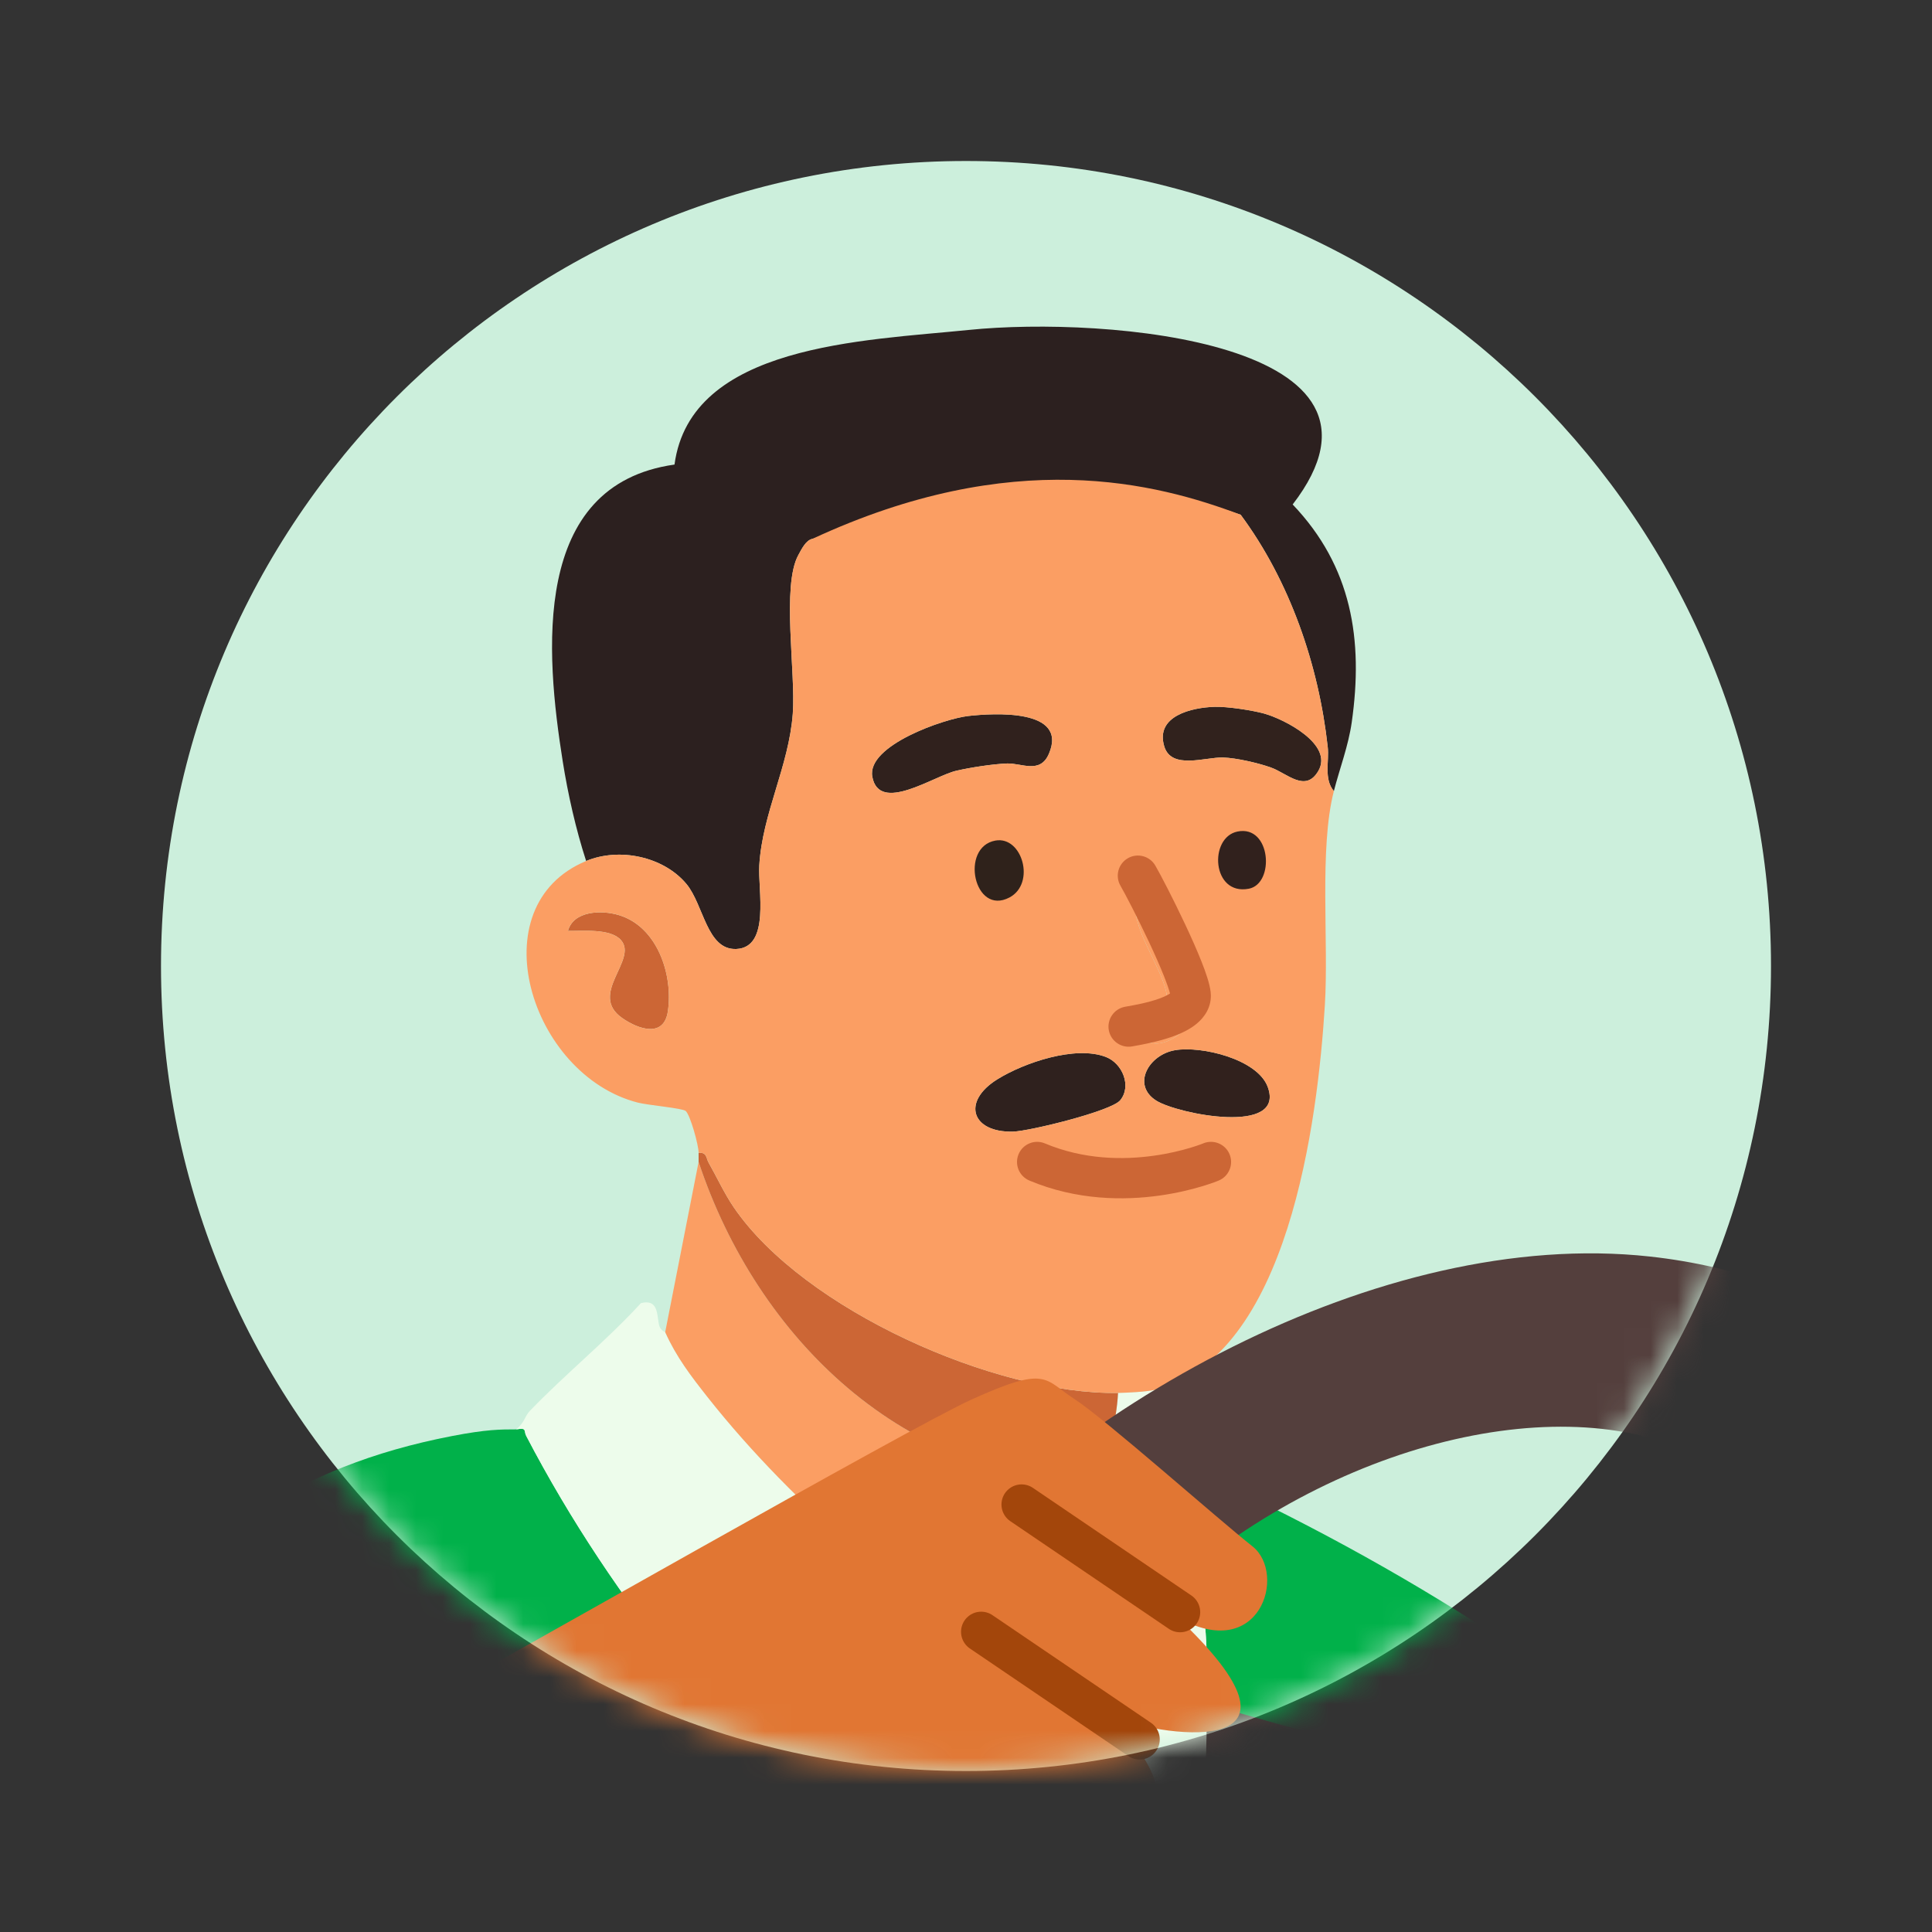
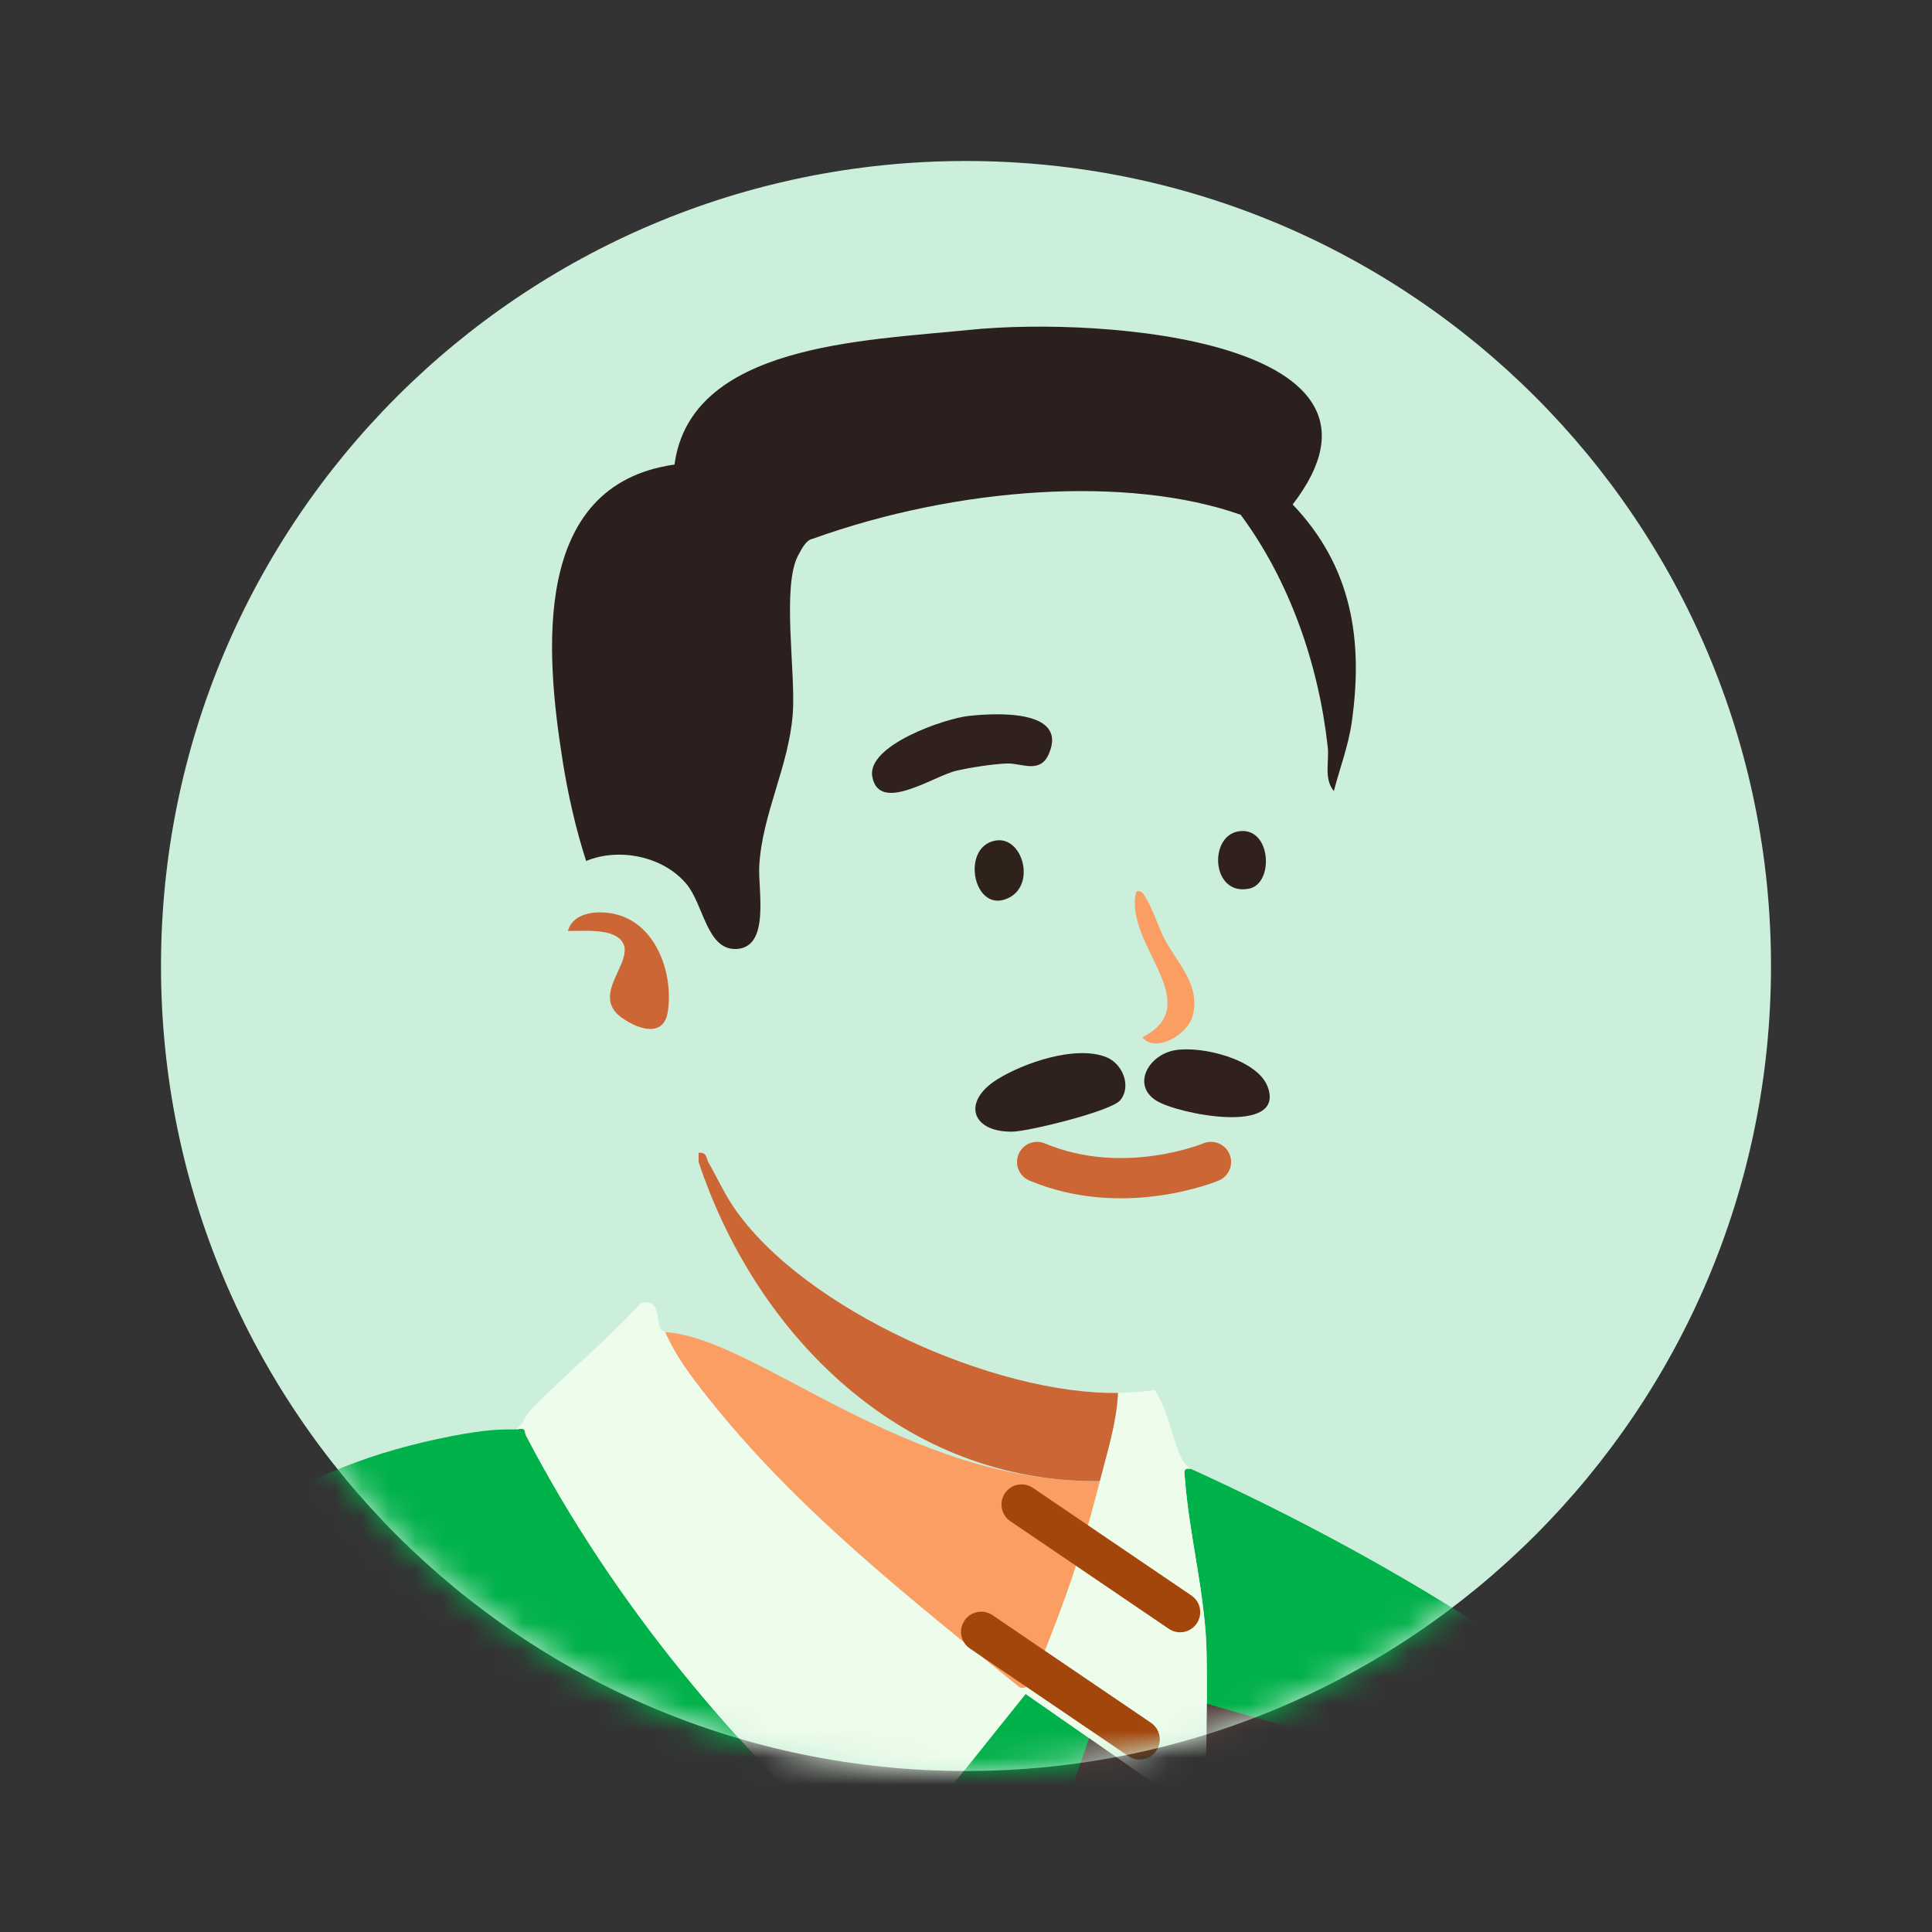
<svg xmlns="http://www.w3.org/2000/svg" width="72" height="72" viewBox="0 0 72 72" fill="none">
  <rect x="0" y="0" width="72" height="72" fill="#333333" stroke="none" />
  <path d="M36 66C52.569 66 66 52.569 66 36C66 19.431 52.569 6 36 6C19.431 6 6 19.431 6 36C6 52.569 19.431 66 36 66Z" fill="#CCEFDC" />
  <mask id="mask0_2479_28045" style="mask-type:alpha" maskUnits="userSpaceOnUse" x="6" y="6" width="60" height="60">
    <path d="M36 66C52.569 66 66 52.569 66 36C66 19.431 52.569 6 36 6C19.431 6 6 19.431 6 36C6 52.569 19.431 66 36 66Z" fill="#CCEFDC" />
  </mask>
  <g mask="url(#mask0_2479_28045)">
    <path d="M50.375 26.92C50.249 27.801 49.929 28.629 49.709 29.482C49.328 29.029 49.54 28.378 49.481 27.841C49.146 24.784 48.07 21.657 46.236 19.183C42.034 17.704 35.675 18.142 30.283 20.08C30.032 20.128 29.875 20.462 29.753 20.683C29.123 21.824 29.659 25.053 29.545 26.593C29.399 28.559 28.413 30.303 28.296 32.253C28.242 33.158 28.716 35.31 27.441 35.366C26.337 35.412 26.229 33.718 25.579 32.94C24.725 31.918 23.079 31.573 21.844 32.087C21.461 30.908 21.166 29.601 20.971 28.373C20.332 24.348 19.771 18.069 25.137 17.313C25.737 12.835 32.181 12.696 36.113 12.295C41.21 11.775 52.851 12.733 48.174 18.8C50.374 21.107 50.815 23.837 50.375 26.92Z" fill="#2C201F" />
    <path d="M19.238 53.269C19.655 53.2 19.506 53.313 19.612 53.515C22.876 59.768 27.489 65.297 32.774 69.928L38.22 63.127L44.723 67.655C45.018 67.44 44.993 62.026 44.956 61.25C44.857 59.194 44.312 57.11 44.16 55.132C44.144 54.917 44.054 54.678 44.385 54.742C48.298 56.525 52.102 58.573 55.703 60.925C56.615 61.521 57.922 62.272 58.657 63.011C58.682 65.754 59.098 68.49 59.336 71.224C60.191 81.046 61.117 90.941 61.829 100.731C61.898 101.679 61.859 102.661 62.03 103.607L61.824 103.84C50.549 108.571 38.289 110.978 26.035 111.265L23.146 93.254L21.504 111.152C19.117 111.086 16.811 111.051 14.425 110.811C7.183 110.084 0.042 108.456 -6.404 105.047C-6.533 104.95 -6.486 103.883 -6.473 103.62C-6.027 94.55 -3.865 79.211 0.111 71.126C3.351 64.538 4.831 55.83 16.855 53.515C18.131 53.269 18.652 53.269 19.238 53.269Z" fill="#01B14A" />
    <path d="M60.14 67.805L41.382 62.474L37.334 74.222L60.14 67.805Z" fill="#543F3D" />
    <path d="M44.724 67.655L38.221 63.126L32.774 69.927C27.489 65.297 22.875 59.768 19.612 53.515C19.506 53.312 19.655 53.2 19.238 53.269C19.56 53.005 19.55 52.785 19.742 52.584C21.076 51.198 22.583 49.984 23.885 48.565C24.612 48.379 24.454 49.142 24.587 49.454C24.647 49.597 24.783 49.632 24.789 49.645C25.202 50.567 25.741 51.272 26.378 52.077C29.682 56.258 33.892 59.548 38.005 62.885C38.217 62.942 38.257 62.86 38.368 62.714C38.653 62.335 39.275 60.645 39.486 60.094C40.094 58.496 40.563 56.846 40.987 55.195C41.262 54.125 41.611 53.02 41.666 51.91C42.006 51.904 42.723 51.868 43.026 51.797C43.548 52.545 43.68 53.674 44.075 54.432C44.151 54.578 44.26 54.648 44.385 54.742C44.054 54.677 44.144 54.917 44.161 55.133C44.311 57.111 44.857 59.194 44.956 61.251C44.993 62.027 45.018 67.44 44.724 67.655Z" fill="#EDFCEB" />
    <path d="M61.829 100.731C61.117 90.941 60.191 81.046 59.336 71.224C59.098 68.49 58.682 65.754 58.657 63.011C60.472 64.835 62.795 70.825 63.728 73.402C65.81 79.149 67.482 85.629 68.59 91.648C68.871 93.179 69.332 95.322 69.418 96.826C69.426 96.971 69.447 97.134 69.42 97.276C69.357 97.596 67.77 98.439 67.382 98.637C65.671 99.512 63.677 100.234 61.829 100.731Z" fill="#01B14A" />
-     <path d="M40.987 55.195C40.564 56.847 40.095 58.496 39.486 60.094C39.276 60.645 38.654 62.335 38.369 62.714C38.258 62.861 38.218 62.941 38.006 62.885C33.893 59.548 29.683 56.258 26.378 52.077C25.742 51.272 25.204 50.567 24.79 49.645L26.035 43.301C28.209 49.853 33.745 55.286 40.987 55.195Z" fill="#FB9E63" />
+     <path d="M40.987 55.195C40.564 56.847 40.095 58.496 39.486 60.094C39.276 60.645 38.654 62.335 38.369 62.714C38.258 62.861 38.218 62.941 38.006 62.885C33.893 59.548 29.683 56.258 26.378 52.077C25.742 51.272 25.204 50.567 24.79 49.645C28.209 49.853 33.745 55.286 40.987 55.195Z" fill="#FB9E63" />
    <path d="M41.666 51.91C41.611 53.021 41.262 54.125 40.987 55.195C33.744 55.287 28.207 49.853 26.035 43.302V42.962C26.352 42.937 26.31 43.157 26.407 43.327C26.719 43.875 26.99 44.472 27.345 44.993C29.948 48.809 37.109 51.986 41.666 51.91Z" fill="#CC6635" />
    <path d="M39.088 28.095C38.76 28.855 38.068 28.433 37.532 28.453C37.005 28.472 36.162 28.602 35.64 28.723C34.796 28.918 32.763 30.333 32.508 28.945C32.294 27.781 35.187 26.783 36.091 26.682C36.998 26.58 39.824 26.393 39.088 28.095Z" fill="#30211D" />
    <path d="M41.747 41.004C41.412 41.41 38.361 42.156 37.753 42.172C36.206 42.212 35.828 41.054 37.171 40.221C38.173 39.599 40.083 38.952 41.216 39.391C41.834 39.631 42.18 40.48 41.747 41.004Z" fill="#2F211E" />
-     <path d="M49.13 28.731C48.65 29.557 47.963 28.814 47.361 28.602C46.885 28.433 46.075 28.245 45.578 28.23C44.925 28.21 43.655 28.695 43.389 27.816C43.044 26.675 44.422 26.367 45.267 26.341C45.733 26.328 46.643 26.465 47.106 26.591C47.865 26.801 49.706 27.741 49.13 28.731Z" fill="#31221D" />
    <path d="M43.097 41.021C42.16 40.436 42.808 39.305 43.789 39.138C44.777 38.969 46.859 39.471 47.243 40.503C47.92 42.326 43.885 41.514 43.097 41.021Z" fill="#31211D" />
    <path d="M24.891 37.683C24.746 38.679 23.809 38.374 23.186 37.938C21.912 37.047 23.787 35.77 23.143 35.036C22.749 34.586 21.704 34.705 21.166 34.692C21.375 33.936 22.418 33.91 23.058 34.102C24.495 34.53 25.09 36.319 24.891 37.683Z" fill="#CC6635" />
    <path d="M44.446 37.868C44.272 38.524 43.087 39.277 42.573 38.659C45.023 37.392 41.839 35.163 42.348 33.222C42.574 33.175 42.613 33.329 42.71 33.48C42.962 33.869 43.167 34.566 43.42 35.035C43.921 35.96 44.747 36.721 44.446 37.868Z" fill="#FB9E63" />
-     <path d="M49.709 29.482C49.328 29.029 49.54 28.378 49.481 27.841C49.146 24.784 48.069 21.657 46.236 19.183C43.097 17.996 37.753 16.607 30.282 20.079C30.032 20.128 29.875 20.462 29.752 20.683C29.122 21.824 29.658 25.053 29.545 26.593C29.399 28.559 28.412 30.303 28.296 32.253C28.241 33.158 28.716 35.31 27.44 35.366C26.336 35.412 26.228 33.717 25.578 32.94C24.724 31.918 23.078 31.573 21.843 32.087C17.813 33.765 19.763 40.063 23.77 41.091C24.151 41.189 25.433 41.297 25.554 41.403C25.723 41.55 26.036 42.673 26.035 42.962C26.352 42.937 26.31 43.157 26.407 43.326C26.719 43.874 26.989 44.471 27.345 44.993C29.948 48.809 37.109 51.986 41.666 51.91C42.006 51.904 42.723 51.868 43.026 51.797C48.032 50.606 49.109 41.699 49.373 37.472C49.522 35.1 49.156 31.63 49.709 29.482ZM24.89 37.683C24.746 38.679 23.809 38.374 23.186 37.938C21.912 37.047 23.786 35.77 23.143 35.036C22.748 34.586 21.703 34.705 21.165 34.691C21.375 33.936 22.418 33.91 23.058 34.101C24.494 34.529 25.09 36.319 24.89 37.683ZM42.347 33.221C42.574 33.175 42.612 33.329 42.709 33.48C42.961 33.869 43.166 34.566 43.42 35.035C43.92 35.96 44.746 36.72 44.445 37.868C44.272 38.524 43.087 39.277 42.572 38.658C45.022 37.392 41.838 35.163 42.347 33.221ZM32.508 28.945C32.294 27.781 35.187 26.783 36.091 26.682C36.998 26.58 39.824 26.393 39.088 28.095C38.76 28.855 38.068 28.433 37.532 28.453C37.005 28.472 36.162 28.602 35.64 28.723C34.796 28.918 32.763 30.333 32.508 28.945ZM37.17 40.222C38.173 39.599 40.083 38.952 41.215 39.391C41.834 39.631 42.179 40.48 41.747 41.004C41.411 41.41 38.361 42.156 37.753 42.172C36.205 42.212 35.828 41.054 37.17 40.222ZM43.097 41.021C42.16 40.436 42.808 39.305 43.789 39.138C44.777 38.969 46.859 39.471 47.243 40.502C47.92 42.326 43.885 41.514 43.097 41.021ZM49.13 28.731C48.649 29.557 47.962 28.814 47.361 28.602C46.885 28.433 46.075 28.245 45.578 28.231C44.924 28.21 43.654 28.695 43.388 27.816C43.044 26.675 44.421 26.367 45.266 26.341C45.733 26.328 46.642 26.465 47.106 26.591C47.864 26.801 49.705 27.741 49.13 28.731Z" fill="#FB9E63" />
-     <path fill-rule="evenodd" clip-rule="evenodd" d="M42.03 31.985C42.388 31.777 42.847 31.899 43.055 32.257C43.254 32.599 43.734 33.525 44.173 34.46C44.394 34.93 44.61 35.413 44.777 35.837C44.933 36.231 45.084 36.659 45.118 36.977C45.176 37.522 44.88 37.916 44.599 38.149C44.328 38.375 43.989 38.526 43.695 38.631C43.156 38.824 42.555 38.931 42.271 38.982C42.242 38.987 42.217 38.992 42.195 38.996C41.788 39.07 41.397 38.8 41.322 38.393C41.248 37.986 41.518 37.595 41.925 37.52C41.95 37.516 41.977 37.511 42.006 37.505C42.3 37.453 42.777 37.367 43.19 37.219C43.386 37.149 43.522 37.08 43.603 37.024C43.57 36.896 43.5 36.685 43.383 36.389C43.231 36.006 43.03 35.553 42.816 35.098C42.385 34.181 41.925 33.299 41.757 33.01C41.55 32.652 41.671 32.193 42.03 31.985Z" fill="#CC6635" />
    <path d="M37.095 31.326C38.096 31.145 38.606 32.925 37.62 33.446C36.295 34.146 35.764 31.567 37.095 31.326Z" fill="#2F221B" />
    <path d="M46.118 30.989C47.37 30.735 47.515 32.933 46.54 33.12C45.16 33.385 45.039 31.209 46.118 30.989Z" fill="#31211D" />
    <path fill-rule="evenodd" clip-rule="evenodd" d="M37.96 43.013C38.12 42.631 38.56 42.451 38.942 42.612C40.395 43.223 41.867 43.229 42.999 43.07C43.563 42.992 44.031 42.873 44.357 42.776C44.519 42.727 44.645 42.684 44.727 42.654C44.769 42.639 44.799 42.627 44.818 42.62L44.838 42.612L44.839 42.611C44.839 42.611 44.839 42.611 44.839 42.611M44.839 42.611C45.221 42.452 45.661 42.631 45.821 43.013C45.981 43.395 45.801 43.835 45.419 43.995L45.152 43.358C45.419 43.995 45.419 43.995 45.419 43.995L45.417 43.996L45.413 43.998L45.402 44.002L45.366 44.016C45.336 44.028 45.294 44.044 45.24 44.064C45.133 44.103 44.98 44.155 44.787 44.213C44.403 44.328 43.859 44.465 43.207 44.556C41.909 44.737 40.143 44.744 38.361 43.995C37.979 43.834 37.799 43.394 37.96 43.013" fill="#CC6635" />
-     <path d="M61.483 46.827C51.452 45.729 39.497 52.427 33.176 60.239C31.056 62.958 29.432 65.904 28.561 69.106C26.431 76.683 27.995 83.796 32.67 88.647C33.824 89.988 35.274 91.014 36.98 92.069C39.421 93.551 42.452 94.403 45.538 94.741C58.656 96.177 72.386 87.266 76.604 74.885C76.623 74.713 76.642 74.542 76.679 74.199C80.916 61.646 74.859 48.291 61.483 46.827ZM39.563 63.715C44.523 56.448 53.28 52.547 59.71 53.251C62.282 53.532 64.76 54.671 66.154 56.212C69.417 59.693 71.062 63.691 70.611 67.808C70.555 68.322 70.241 68.808 69.689 69.095C69.137 69.382 68.328 69.64 67.556 69.556L41.835 66.741C40.806 66.628 40.053 66.372 39.595 65.801C39.175 64.888 38.992 64.173 39.563 63.715ZM35.501 72.295C35.557 71.781 36.366 71.522 36.88 71.579L42.797 72.226C44.597 72.423 46.084 73.107 47.276 74.105C48.211 75.075 48.594 76.332 48.206 77.504L43.491 89.658C41.986 89.146 40.517 88.291 39.325 87.293C35.805 83.783 34.329 78.242 35.501 72.295ZM61.143 85.342C58.032 87.605 54.721 89.325 51.521 90.016L51.91 88.844L55.903 78.52C56.975 75.861 60.525 74.34 64.641 74.791L67.213 75.072C67.727 75.128 67.966 75.328 68.204 75.528C68.443 75.727 68.405 76.07 68.368 76.413C66.687 79.874 64.273 82.907 61.143 85.342C61.162 85.17 61.162 85.17 61.143 85.342Z" fill="#543F3D" />
-     <path d="M36.202 52.158C33.92 53.193 18.419 62.051 14.798 64.019L29.798 67.531C32.991 66.109 48.003 71.443 41.499 64.019C43.622 64.771 49.479 65.555 43.867 60.263C46.957 62.03 47.972 58.65 46.674 57.626C45.376 56.602 41.166 52.862 40.035 52.134C38.905 51.406 39.054 50.865 36.202 52.158Z" fill="#E17633" />
    <path d="M43.978 60.08L38.072 56.069" stroke="#A3460B" stroke-width="1.5" stroke-linecap="round" />
    <path d="M42.471 64.823L36.565 60.813" stroke="#A3460B" stroke-width="1.5" stroke-linecap="round" />
  </g>
</svg>